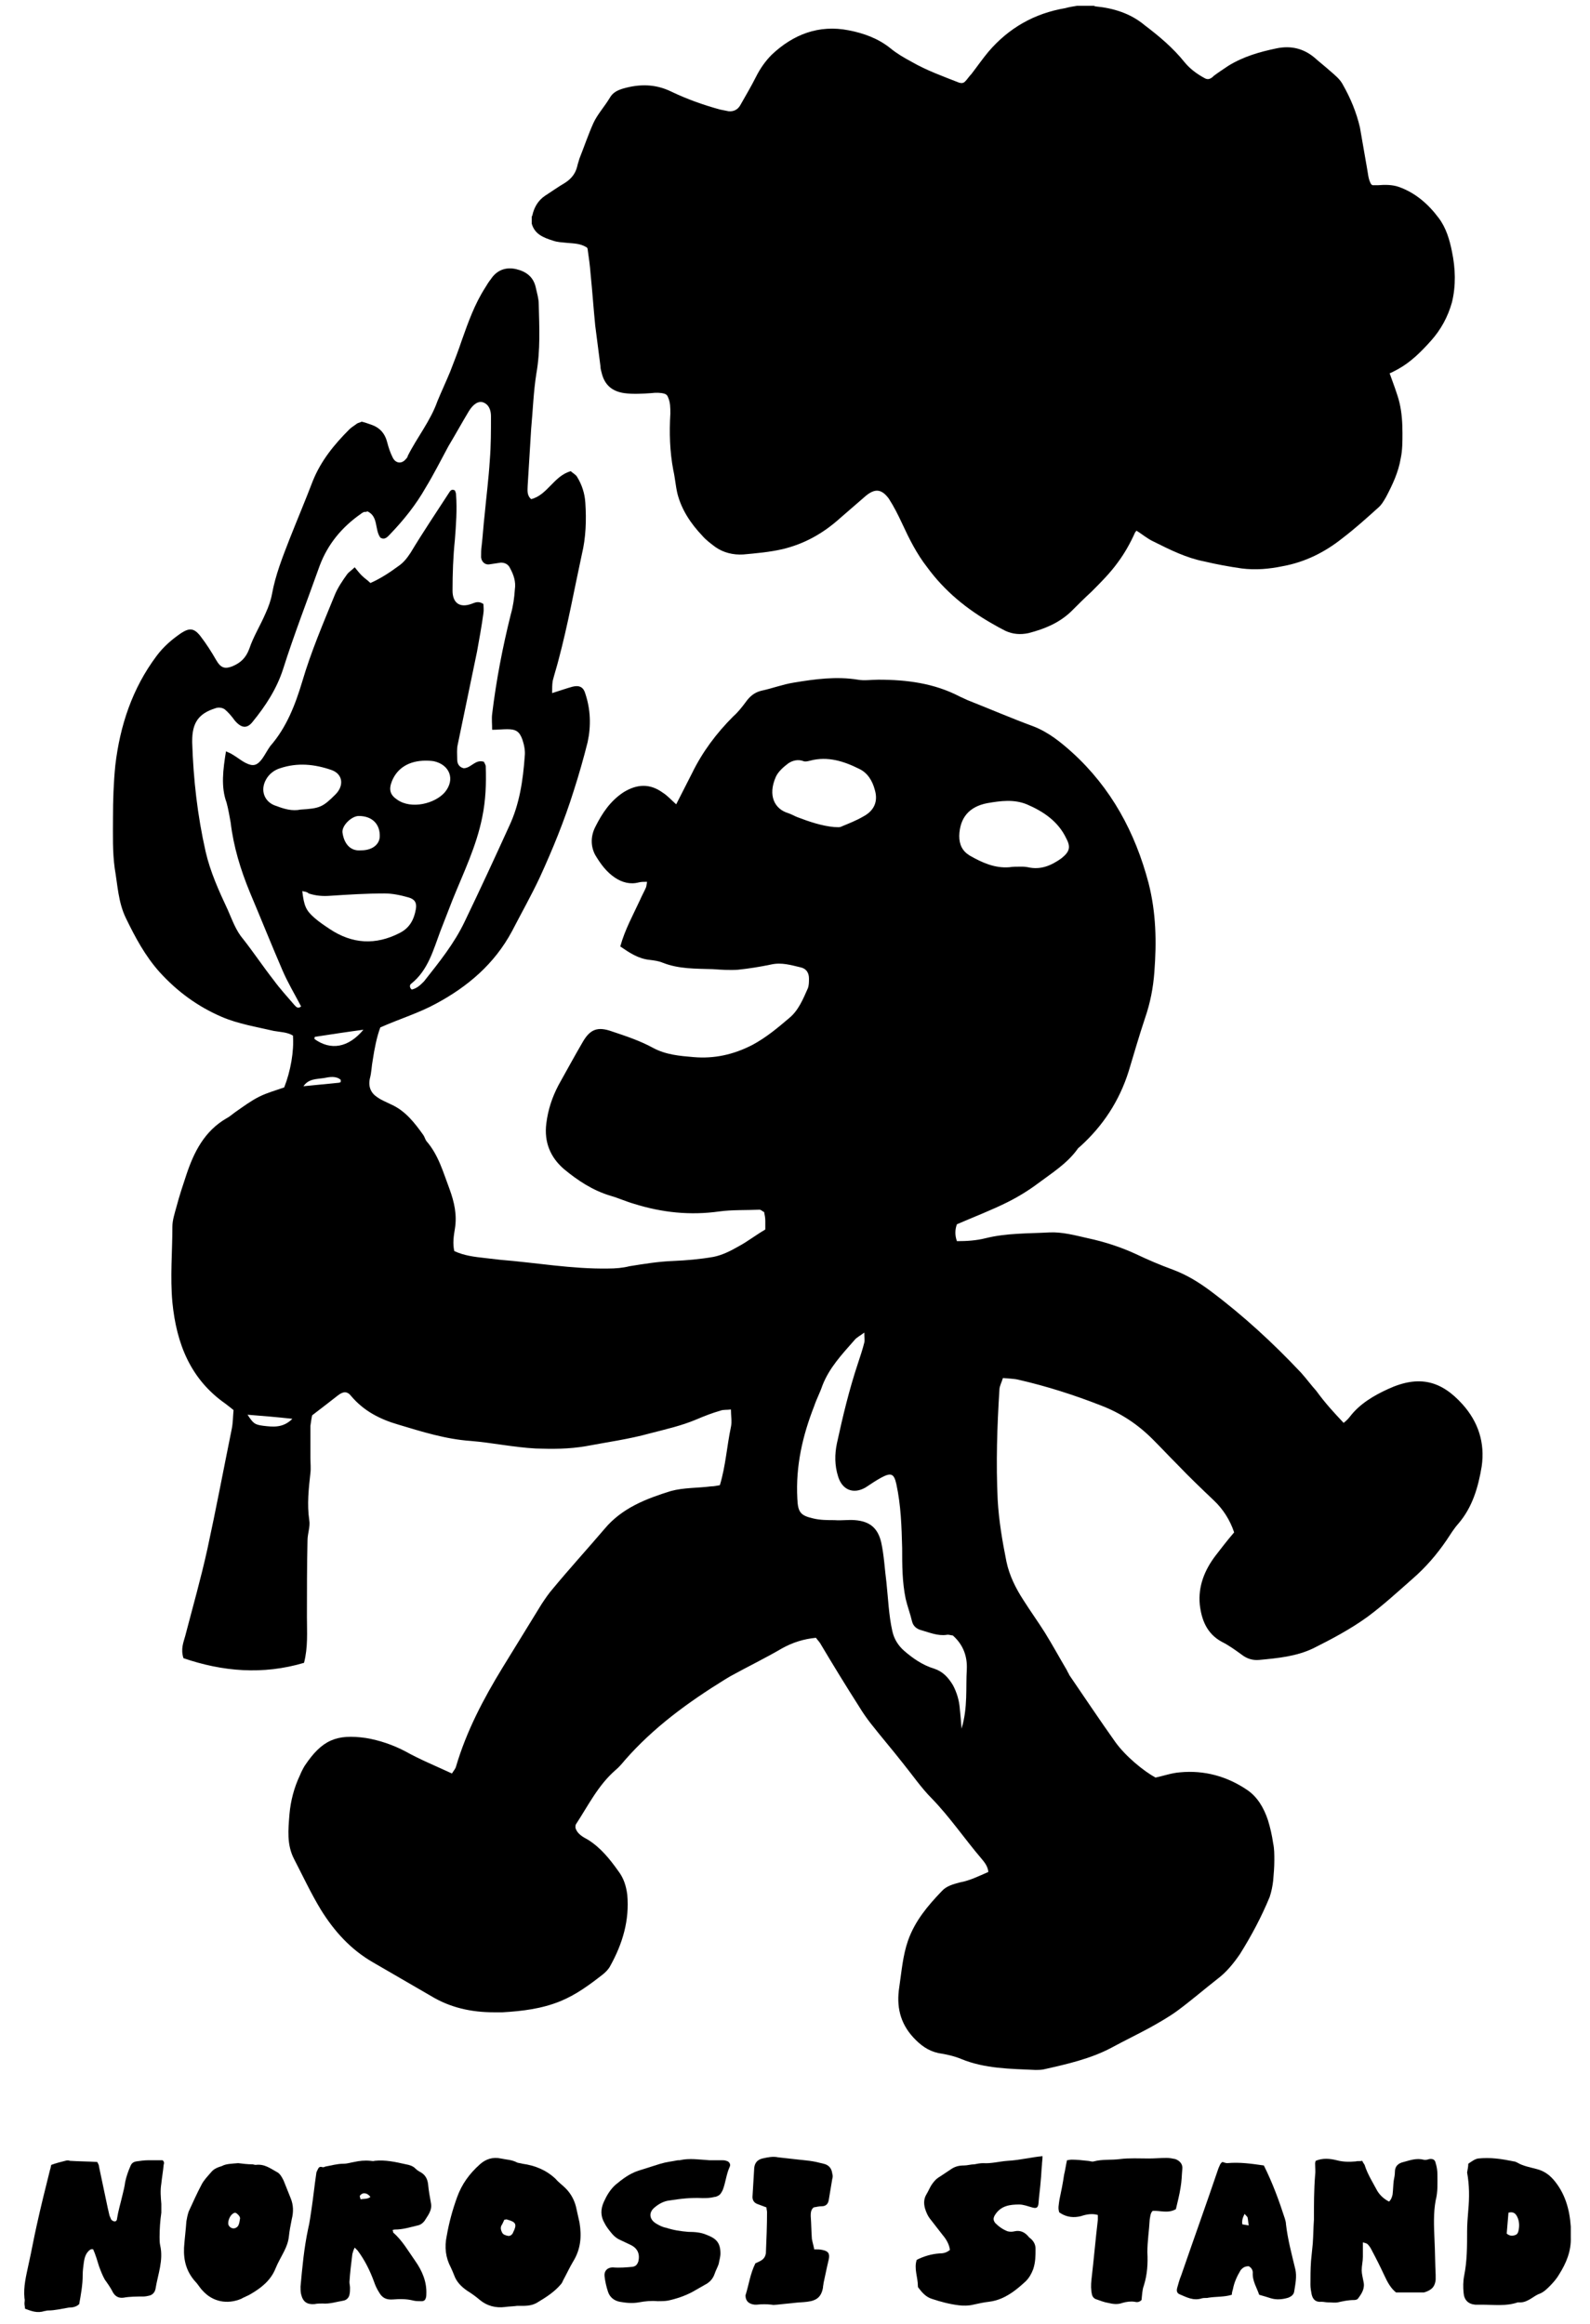
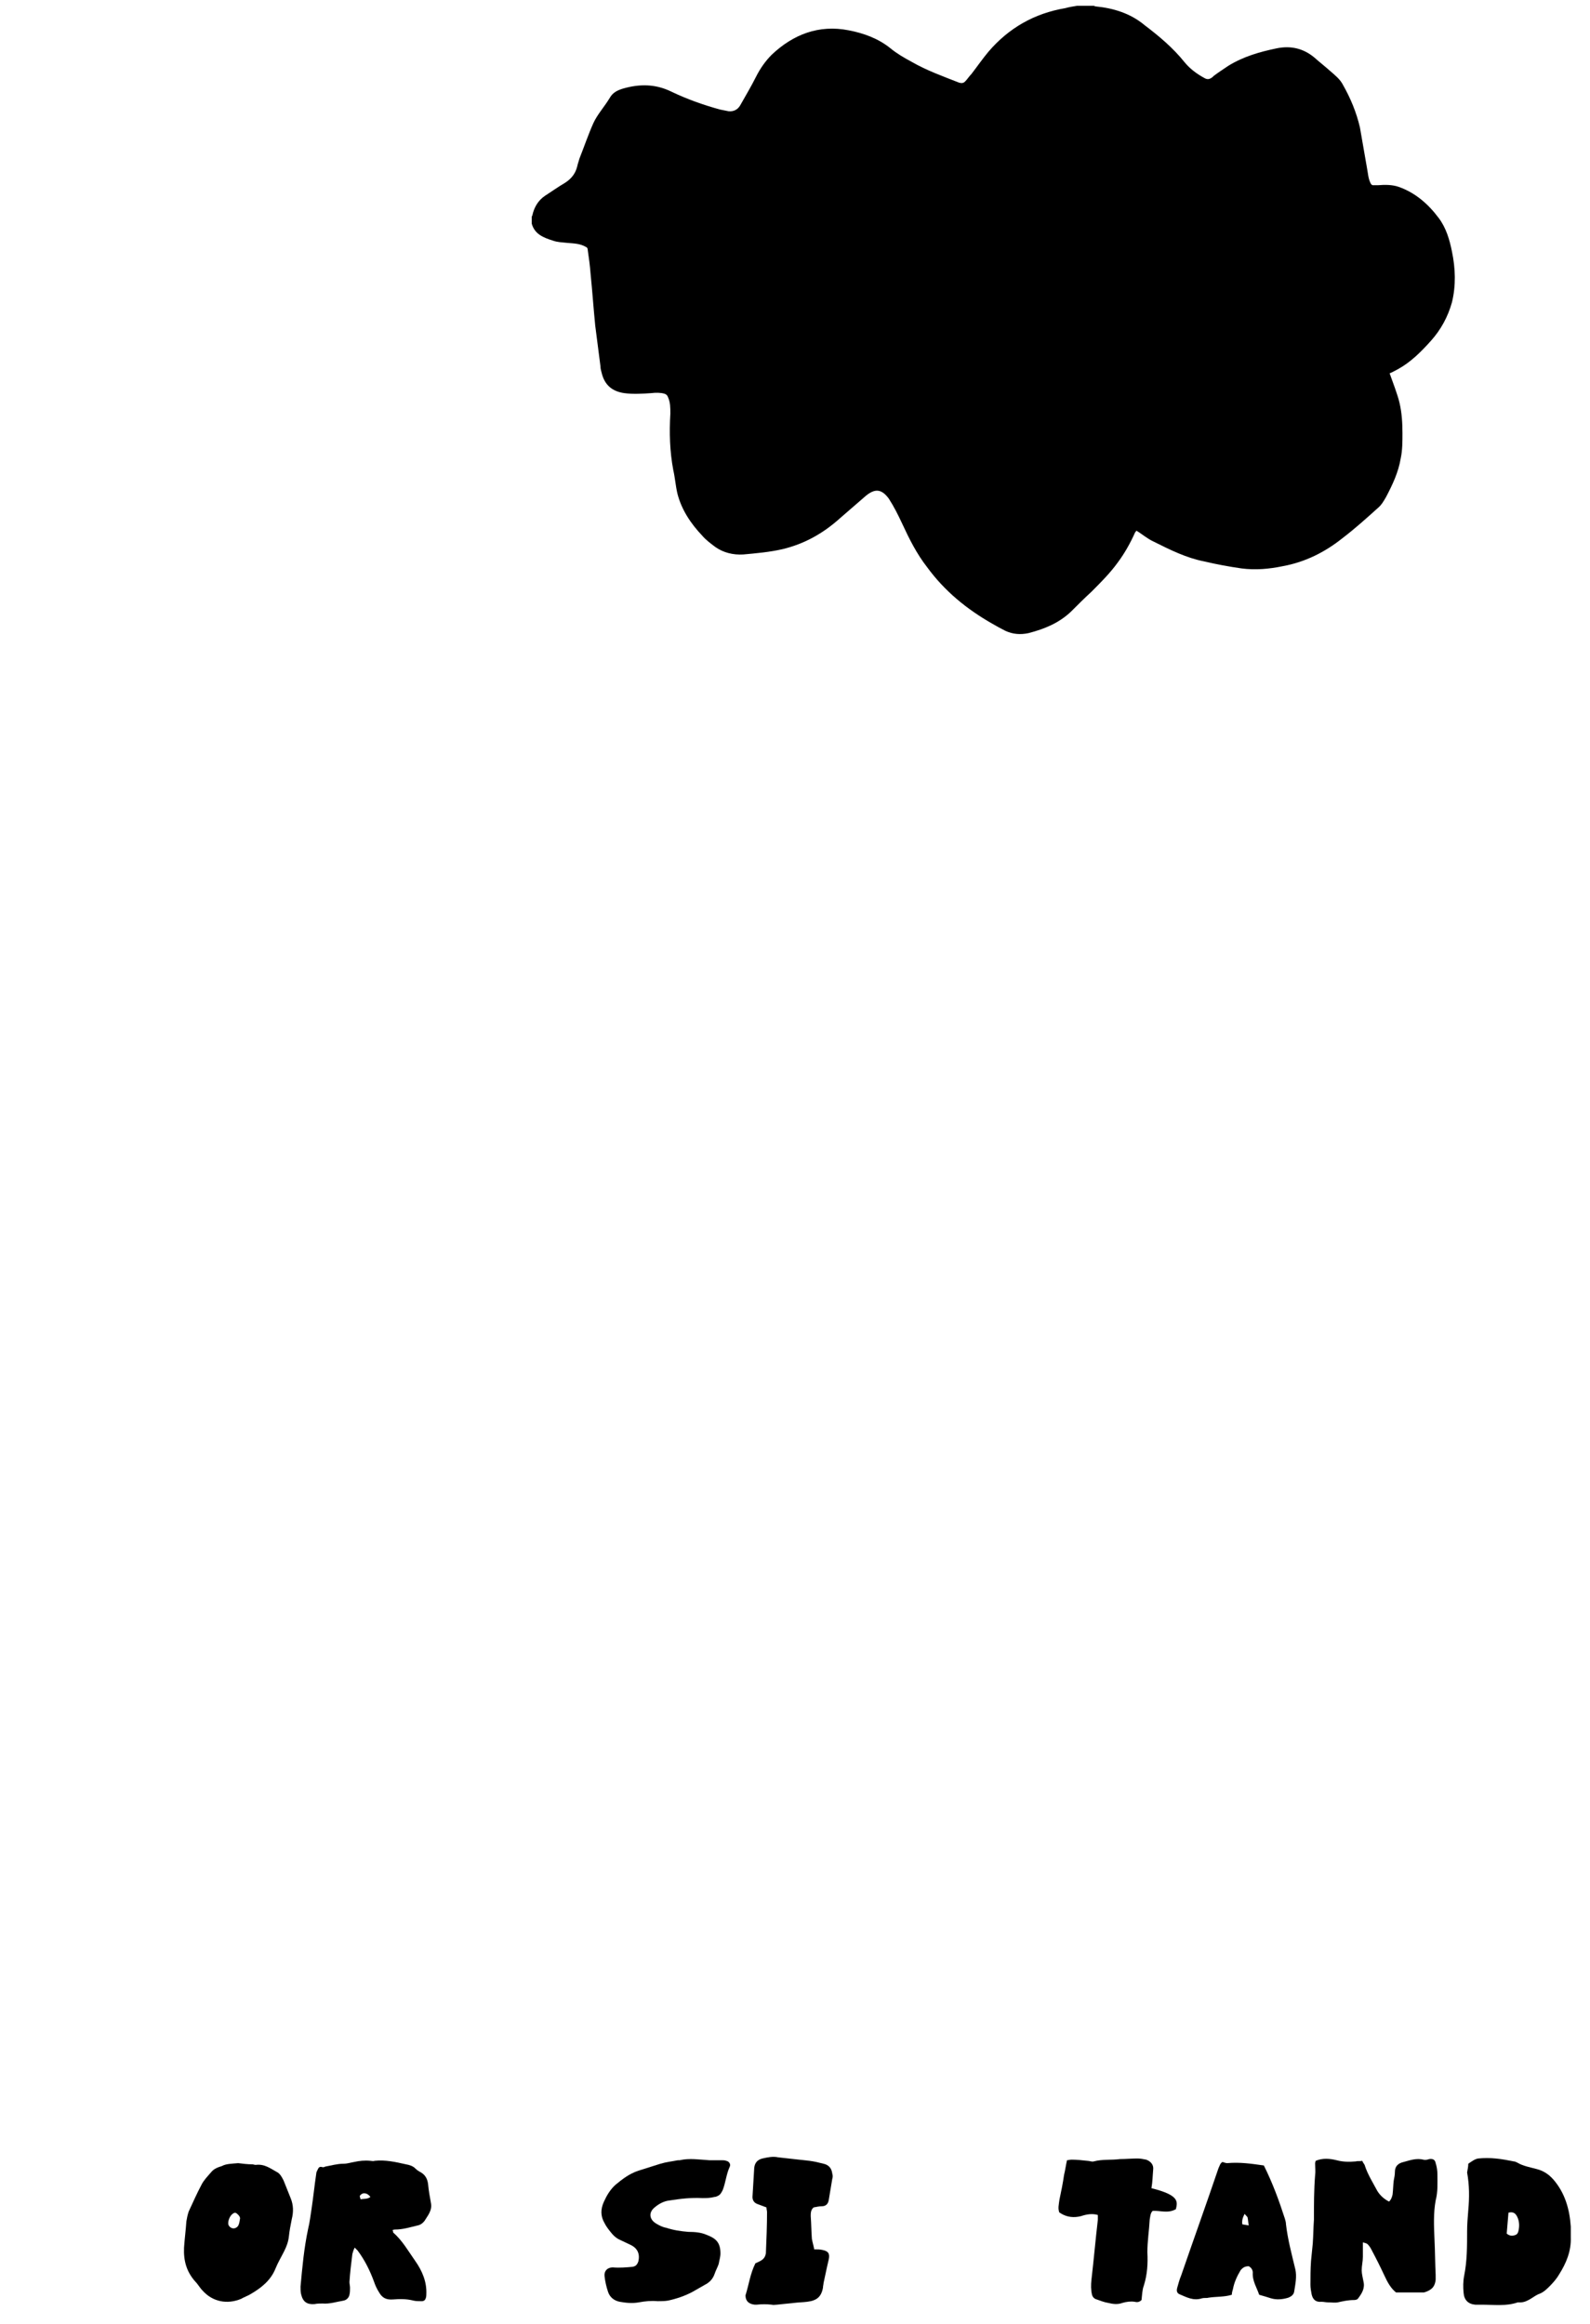
<svg xmlns="http://www.w3.org/2000/svg" version="1.1" id="レイヤー_1" x="0px" y="0px" viewBox="0 0 273 399" style="enable-background:new 0 0 273 399;" xml:space="preserve">
  <style type="text/css">
	.st0{fill-rule:evenodd;clip-rule:evenodd;}
</style>
  <g>
    <g>
-       <path class="st0" d="M8.8,371.7c0.8-0.3,1.6-0.5,2.4-0.7c0.3-0.1,0.6-0.1,0.8,0c1.5,0.1,3.1,0.1,4.7,0.2c0.1,0.2,0.3,0.5,0.3,0.8    c0.5,2.4,1,4.7,1.5,7.1c0.1,0.4,0.2,0.9,0.3,1.3c0.1,0.2,0.2,0.5,0.3,0.7c0.2,0.2,0.4,0.3,0.6,0.3c0.3,0,0.4-0.3,0.4-0.5    c0.2-1.3,0.6-2.6,0.9-3.9c0.2-0.8,0.4-1.6,0.5-2.4c0.2-0.9,0.5-1.8,0.9-2.7c0.2-0.5,0.5-0.7,1-0.8c0.7-0.1,1.4-0.2,2.1-0.2    c0.8,0,1.6,0,2.4,0c0.3,0.2,0.3,0.5,0.2,0.8c-0.1,1.1-0.3,2.2-0.4,3.2c-0.2,1.2-0.1,2.3,0,3.5c0,0.5,0,1,0,1.5    c-0.2,1.4-0.3,2.8-0.3,4.2c0,0.5,0,0.9,0.1,1.4c0.6,2.6-0.4,5-0.8,7.5c-0.1,0.5-0.4,0.9-0.9,1.1c-0.4,0.1-0.8,0.2-1.2,0.2    c-1.1,0-2.3,0-3.4,0.2c-0.8,0.1-1.4-0.2-1.8-0.9c-0.4-0.8-0.9-1.5-1.4-2.2c-0.4-0.7-0.7-1.5-1-2.3c-0.3-1-0.6-2-1-2.9    c-0.4-0.1-0.6,0.1-0.8,0.3c-0.5,0.5-0.7,1.2-0.8,1.9c-0.1,0.7-0.2,1.5-0.2,2.2c0,1.7-0.3,3.3-0.6,5c-0.5,0.5-1.2,0.6-1.8,0.6    c-1.2,0.2-2.4,0.5-3.6,0.5c-0.2,0-0.4,0.1-0.6,0.1c-1.2,0.4-2.2,0-3.3-0.4c0-0.3-0.1-0.6-0.1-0.9c0-0.3,0.1-0.6,0-0.9    c-0.2-2,0.3-3.9,0.7-5.8c0.5-2.2,0.9-4.5,1.4-6.7c0.7-3.2,1.5-6.4,2.3-9.6C8.7,372.3,8.7,372,8.8,371.7z" />
      <path class="st0" d="M67.4,382.9c0.1,0.2,0.1,0.3,0.1,0.4c1.6,1.4,2.6,3.2,3.8,4.9c1.2,1.7,2,3.6,1.9,5.7c0,0.2,0,0.4-0.1,0.7    c-0.1,0.3-0.3,0.5-0.7,0.5c-0.5,0-1,0-1.4-0.1c-1.2-0.3-2.3-0.3-3.5-0.2c-1.2,0.1-1.9-0.3-2.4-1.2c-0.4-0.6-0.7-1.3-0.9-1.9    c-0.7-1.9-1.6-3.7-2.8-5.3c-0.1-0.1-0.2-0.2-0.5-0.5c-0.2,0.4-0.3,0.7-0.4,1.1c-0.2,1.6-0.4,3.2-0.5,4.8c0,0.3,0.1,0.7,0.1,1    c0,0.4,0,0.8-0.1,1.2c-0.1,0.5-0.5,0.9-1,1c-1.2,0.2-2.4,0.6-3.6,0.5c-0.5,0-0.9,0-1.4,0.1c-1.3,0.1-2-0.4-2.3-1.7    c-0.1-0.4-0.1-0.9-0.1-1.3c0.3-3.3,0.6-6.6,1.3-9.9c0.3-1.2,0.4-2.3,0.6-3.5c0.3-2,0.5-4,0.8-6c0-0.2,0.1-0.4,0.2-0.6    c0.2-0.4,0.3-0.7,0.9-0.5c0.1,0,0.3,0,0.4-0.1c1.1-0.2,2.1-0.5,3.2-0.5c0.6,0,1.2-0.2,1.8-0.3c0.9-0.2,1.8-0.3,2.8-0.2    c0.2,0,0.5,0.1,0.7,0c1.9-0.2,3.6,0.2,5.4,0.6c0.6,0.1,1.2,0.3,1.6,0.7c0.3,0.3,0.6,0.5,1,0.7c0.8,0.5,1.1,1.2,1.2,2    c0.1,1.1,0.3,2.2,0.5,3.3c0.1,0.6,0,1.1-0.3,1.7c-0.2,0.4-0.5,0.8-0.8,1.3c-0.3,0.4-0.7,0.7-1.2,0.8c-1.3,0.3-2.5,0.7-3.9,0.7    C67.8,382.8,67.6,382.8,67.4,382.9z M63.6,377.2c-0.4-0.5-0.8-0.7-1.3-0.6c-0.2,0.1-0.4,0.2-0.5,0.4c-0.1,0.1,0.1,0.4,0.1,0.6    C62.5,377.5,63.1,377.6,63.6,377.2z" />
      <path class="st0" d="M120.6,377.4c-1.9-0.1-3.7,0.1-5.6,0.4c-1,0.1-1.9,0.6-2.6,1.2c-1.1,0.9-0.9,2.1,0.3,2.8    c0.5,0.3,1.1,0.6,1.7,0.7c1.2,0.4,2.5,0.6,3.8,0.7c1.1,0,2.2,0.1,3.1,0.5c1.6,0.6,2.4,1.3,2.4,3.2c0,0.6-0.2,1.2-0.3,1.8    c-0.2,0.6-0.5,1.1-0.7,1.7c-0.3,0.9-0.9,1.5-1.7,1.9c-0.7,0.4-1.4,0.8-2.1,1.2c-1.3,0.7-2.8,1.2-4.2,1.5c-0.6,0.1-1.2,0.1-1.8,0.1    c-1.1-0.1-2.1,0-3.2,0.2c-1.1,0.2-2.2,0.1-3.3-0.1c-1-0.2-1.7-0.8-2-1.7c-0.3-0.9-0.5-1.8-0.6-2.7c-0.1-0.9,0.5-1.5,1.4-1.5    c1.2,0.1,2.3,0,3.4-0.1c0.6-0.1,0.8-0.4,1-0.9c0.3-1.3-0.1-2.3-1.4-2.9c-0.6-0.3-1.3-0.6-1.9-0.9c-0.6-0.3-1-0.7-1.4-1.2    c-0.4-0.5-0.8-1-1.1-1.6c-0.7-1.2-0.7-2.4-0.1-3.7c0.5-1.1,1.1-2.1,2-2.9c1.2-1,2.4-1.9,3.9-2.4c1.3-0.4,2.5-0.8,3.8-1.2    c1-0.3,2-0.4,3-0.6c0.1,0,0.2,0,0.3,0c1.7-0.4,3.4-0.1,5.1,0c0.7,0,1.4,0,2.1,0c0.3,0,0.5,0,0.8,0.1c0.5,0.1,0.8,0.6,0.6,1    c-0.6,1.3-0.7,2.7-1.2,4c-0.2,0.4-0.4,0.8-0.8,1c-0.2,0.1-0.4,0.2-0.6,0.2C121.9,377.4,121.3,377.4,120.6,377.4z" />
      <path class="st0" d="M225.9,371c1.2-0.5,2.4-0.4,3.6-0.1c1.1,0.3,2.2,0.3,3.3,0.2c0.3-0.1,0.7,0,1.1-0.1c0.1,0.3,0.3,0.5,0.4,0.7    c0.5,1.6,1.4,3,2.2,4.5c0.5,0.8,1.2,1.4,2,1.8c0.4-0.4,0.5-0.8,0.6-1.2c0.1-0.8,0.1-1.6,0.2-2.4c0.1-0.5,0.2-1,0.2-1.5    c0-1,0.6-1.5,1.5-1.7c1.1-0.3,2.2-0.7,3.4-0.4c0.3,0.1,0.7,0,1-0.1c0.6-0.1,1,0.1,1.1,0.7c0.2,0.6,0.3,1.3,0.3,1.9    c0,1.5,0.1,3-0.3,4.5c-0.4,2.2-0.3,4.4-0.2,6.7c0.1,2,0.1,4,0.2,6.1c0,0.3,0,0.5,0,0.8c-0.1,1.1-0.6,1.8-2,2.2c-0.1,0-0.3,0-0.5,0    c-1.4,0-2.8,0-4.3,0c-0.9-0.7-1.5-1.8-2-2.9c-0.7-1.5-1.4-2.9-2.2-4.4c-0.2-0.4-0.4-0.7-0.7-1c-0.1-0.1-0.4-0.2-0.8-0.3    c0,0.9,0,1.7,0,2.5c0,0.8-0.2,1.5-0.2,2.3c0,0.6,0.2,1.3,0.3,1.9c0.3,1.2-0.3,2.1-0.9,2.9c-0.1,0.2-0.4,0.3-0.7,0.3    c-1,0-1.9,0.2-2.8,0.4c-0.5,0.1-1.1,0-1.7,0c-0.4,0-0.7-0.1-1.1-0.1c-1,0.1-1.5-0.4-1.7-1.3c-0.1-0.5-0.2-1.1-0.2-1.6    c0-1.4,0-2.7,0.1-4.1c0.1-1,0.2-2,0.3-3c0.1-1.4,0.1-2.7,0.2-4.1c0-2.5,0-5.1,0.2-7.6c0.1-0.7,0-1.4,0-2.1    C225.8,371.3,225.9,371.1,225.9,371z" />
      <path class="st0" d="M40.9,371.4c0.8,0.1,1.6,0.2,2.4,0.2c0.2,0,0.4,0.1,0.6,0.1c1.5-0.2,2.5,0.6,3.6,1.2c0.6,0.3,0.9,0.9,1.2,1.5    c0.4,1,0.8,2,1.2,3c0.5,1.2,0.5,2.4,0.2,3.6c-0.2,1-0.4,2-0.5,3c-0.1,0.9-0.4,1.7-0.8,2.5c-0.5,1-1.1,2-1.5,3    c-0.8,2-2.4,3.3-4.3,4.4c-0.5,0.3-1.1,0.5-1.6,0.8c-2.4,1-4.9,0.5-6.6-1.4c-0.5-0.5-0.8-1.1-1.3-1.6c-1.5-1.7-2-3.6-1.9-5.8    c0.1-1.5,0.3-3,0.4-4.5c0.1-0.6,0.2-1.1,0.4-1.7c0.7-1.5,1.4-3.1,2.2-4.6c0.4-0.8,1.1-1.5,1.7-2.2c0.4-0.5,1.1-0.8,1.8-1    C38.8,371.5,39.8,371.5,40.9,371.4z M41.2,381c0.1-0.3-0.2-0.7-0.6-1c-0.1-0.1-0.4-0.1-0.5,0c-0.6,0.3-1,1.3-0.9,1.9    c0.1,0.4,0.5,0.7,0.9,0.7c0.4,0,0.8-0.3,0.9-0.7C41.1,381.7,41.1,381.5,41.2,381z" />
-       <path class="st0" d="M88.8,395.9c-0.7,0.1-1.4,0.1-2.1,0.2c-1.6,0.2-3.1-0.2-4.3-1.2c-0.7-0.6-1.4-1.1-2.2-1.6    c-1-0.7-1.8-1.5-2.2-2.6c-0.2-0.5-0.4-1-0.6-1.4c-0.9-1.7-1.1-3.5-0.7-5.4c0.4-2.3,1-4.5,1.8-6.7c0.8-2.2,2.1-4,3.9-5.6    c1-0.9,2.2-1.3,3.6-1c0.9,0.2,1.9,0.2,2.8,0.7c0.3,0.1,0.6,0.1,0.9,0.2c2.2,0.3,4.1,1.1,5.7,2.6c0.5,0.6,1.2,1.1,1.7,1.6    c0.9,0.9,1.5,2,1.8,3.2c0.2,0.9,0.4,1.8,0.6,2.7c0.4,2.4,0.2,4.6-1.1,6.7c-0.6,1-1.1,2.1-1.7,3.2c-0.1,0.2-0.2,0.5-0.4,0.7    c-1.1,1.3-2.5,2.2-4,3.1C91.2,396,90,395.9,88.8,395.9z M86.6,381.1c-0.2,0.4-0.3,0.7-0.5,1c-0.2,0.4-0.1,0.8,0.1,1.2    c0.2,0.4,0.6,0.5,1.1,0.6c0.4,0,0.7-0.3,0.8-0.6c0.7-1.4,0.5-1.8-1-2.2C87,381,86.9,381.1,86.6,381.1z" />
-       <path class="st0" d="M179,370.2c0,0.6-0.1,1.1-0.1,1.5c-0.1,0.9-0.1,1.7-0.2,2.6c-0.1,1.4-0.3,2.7-0.4,4.1    c-0.1,0.7-0.4,0.8-1.1,0.6c-0.7-0.2-1.5-0.5-2.2-0.5c-1.6,0-3.1,0.2-4.1,1.7c-0.4,0.6-0.4,1,0,1.5c0.6,0.6,1.3,1.1,2.1,1.4    c0.4,0.1,0.8,0.1,1.2,0c0.9-0.2,1.6,0.1,2.2,0.7c0.2,0.2,0.3,0.4,0.5,0.5c0.6,0.5,0.9,1.1,0.9,1.8c0,1.2,0,2.3-0.4,3.5    c-0.3,0.8-0.7,1.5-1.3,2.1c-1.2,1.1-2.5,2.2-4.1,2.9c-0.7,0.3-1.4,0.5-2.2,0.6c-0.9,0.1-1.8,0.3-2.7,0.5c-0.8,0.2-1.7,0.2-2.5,0.1    c-1.6-0.2-3.1-0.6-4.6-1.1c-1-0.3-1.7-1.1-2.3-1.9c-0.1-0.1-0.1-0.2-0.1-0.3c0-1.5-0.7-3-0.2-4.5c1.2-0.6,2.5-1,3.9-1.1    c0.6,0,1.2-0.1,1.8-0.6c-0.1-0.9-0.6-1.8-1.2-2.5c-0.7-0.9-1.4-1.8-2.1-2.7c-0.5-0.6-0.8-1.3-1-2c-0.2-0.8-0.2-1.6,0.3-2.4    c0.3-0.5,0.5-1,0.8-1.5c0.4-0.6,0.8-1.1,1.5-1.5c0.6-0.4,1.2-0.8,1.8-1.2c0.7-0.5,1.4-0.7,2.3-0.7c0.6,0,1.2-0.2,1.8-0.2    c0.5-0.1,1-0.2,1.5-0.2c1.4,0.1,2.8-0.3,4.2-0.4C175,370.9,176.9,370.4,179,370.2z" />
      <path class="st0" d="M252.1,371.5c0.6-0.4,1.1-0.8,1.7-0.9c1-0.1,2-0.1,3,0c1.1,0.1,2.1,0.3,3.1,0.5c0.2,0,0.4,0.1,0.6,0.2    c1,0.6,2.2,0.8,3.3,1.1c1.2,0.3,2.1,0.9,2.9,1.8c2,2.3,2.8,5.1,3,8.1c0,0.6,0,1.2,0,1.8c0.1,2.4-0.8,4.5-2,6.4    c-0.4,0.7-1,1.4-1.6,2c-0.5,0.5-1,1-1.7,1.3c-0.6,0.2-1.1,0.6-1.6,0.9c-0.5,0.3-1.1,0.6-1.7,0.6c-0.2,0-0.3,0-0.5,0    c-2,0.7-4.1,0.4-6.2,0.4c-0.4,0-0.7,0-1.1,0c-1.2-0.1-1.9-0.8-2-2c-0.1-1-0.1-2,0.1-3c0.5-2.5,0.5-5,0.5-7.6    c0-1.2,0.1-2.4,0.2-3.6c0.2-2.2,0.2-4.3-0.2-6.5C252,372.4,252.1,372,252.1,371.5z M258.7,383.5c0.5,0.4,0.9,0.4,1.3,0.3    c0.4-0.1,0.6-0.3,0.7-0.7c0.2-0.8,0.2-1.7-0.2-2.5c-0.3-0.6-0.7-0.9-1.5-0.7C258.9,381.1,258.8,382.3,258.7,383.5z" />
-       <path class="st0" d="M201.9,379.3c-1.4,0.8-2.7,0.2-4,0.3c-0.4,0.4-0.4,1-0.5,1.5c-0.1,1.9-0.4,3.7-0.4,5.6c0.1,1.9,0,3.8-0.6,5.7    c-0.3,0.8-0.3,1.7-0.4,2.5c-0.4,0.4-0.8,0.4-1.2,0.3c-0.7-0.1-1.4,0-2.1,0.2c-0.8,0.3-1.6,0.2-2.4,0c-0.7-0.1-1.4-0.4-2-0.6    c-0.4-0.1-0.7-0.4-0.8-0.8c-0.2-0.8-0.2-1.7-0.1-2.6c0.4-3.4,0.7-6.9,1.1-10.3c0-0.2,0-0.5,0-0.8c-1-0.3-2-0.1-2.9,0.2    c-1.2,0.3-2.4,0.2-3.5-0.5c0,0-0.1-0.1-0.2-0.1c-0.3-0.7-0.1-1.4,0-2.2c0.3-1.4,0.6-2.9,0.8-4.3c0.2-0.8,0.3-1.6,0.5-2.5    c0.2,0,0.5-0.1,0.8-0.1c0.9,0,1.8,0.1,2.7,0.2c0.4,0,0.7,0.2,1.1,0.1c1.5-0.4,3-0.2,4.5-0.4c1.6-0.2,3.3-0.1,5-0.1    c1,0,2-0.1,3-0.1c0.5,0,1,0.1,1.5,0.2c0.8,0.3,1.3,0.9,1.2,1.7c-0.1,1.1-0.1,2.1-0.3,3.2C202.5,376.9,202.2,378,201.9,379.3z" />
+       <path class="st0" d="M201.9,379.3c-1.4,0.8-2.7,0.2-4,0.3c-0.4,0.4-0.4,1-0.5,1.5c-0.1,1.9-0.4,3.7-0.4,5.6c0.1,1.9,0,3.8-0.6,5.7    c-0.3,0.8-0.3,1.7-0.4,2.5c-0.4,0.4-0.8,0.4-1.2,0.3c-0.7-0.1-1.4,0-2.1,0.2c-0.8,0.3-1.6,0.2-2.4,0c-0.7-0.1-1.4-0.4-2-0.6    c-0.4-0.1-0.7-0.4-0.8-0.8c-0.2-0.8-0.2-1.7-0.1-2.6c0.4-3.4,0.7-6.9,1.1-10.3c0-0.2,0-0.5,0-0.8c-1-0.3-2-0.1-2.9,0.2    c-1.2,0.3-2.4,0.2-3.5-0.5c0,0-0.1-0.1-0.2-0.1c-0.3-0.7-0.1-1.4,0-2.2c0.3-1.4,0.6-2.9,0.8-4.3c0.2-0.8,0.3-1.6,0.5-2.5    c0.2,0,0.5-0.1,0.8-0.1c0.9,0,1.8,0.1,2.7,0.2c0.4,0,0.7,0.2,1.1,0.1c1.5-0.4,3-0.2,4.5-0.4c1,0,2-0.1,3-0.1c0.5,0,1,0.1,1.5,0.2c0.8,0.3,1.3,0.9,1.2,1.7c-0.1,1.1-0.1,2.1-0.3,3.2C202.5,376.9,202.2,378,201.9,379.3z" />
      <path class="st0" d="M217,371.8c1.5,3,2.6,6,3.6,9.1c0.1,0.3,0.2,0.7,0.2,1c0.3,2.6,1,5.2,1.6,7.7c0.3,1.3,0,2.6-0.2,3.9    c-0.1,0.5-0.5,0.8-1,1c-1,0.3-2,0.4-3,0.1c-0.6-0.2-1.3-0.4-2-0.6c-0.4-1.2-1.2-2.4-1.1-3.8c0-0.5-0.3-0.9-0.7-1.1    c-0.6,0-1,0.2-1.4,0.7c-0.6,1-1.1,2.1-1.3,3.2c-0.1,0.3-0.2,0.7-0.2,1c-1.3,0.4-2.7,0.3-4,0.5c-0.3,0.1-0.7,0-1.1,0.1    c-1.5,0.5-2.7-0.2-3.9-0.7c-0.4-0.2-0.5-0.5-0.4-1c0.2-0.7,0.4-1.5,0.7-2.2c2.1-6.1,4.3-12.2,6.4-18.4c0.2-0.4,0.3-0.9,0.7-1.1    c0.3,0.1,0.6,0.2,0.8,0.2C212.9,371.2,214.9,371.5,217,371.8z M214.4,382.1c-0.1-0.6-0.1-1-0.2-1.4c-0.1-0.2-0.3-0.3-0.5-0.6    c-0.3,0.6-0.5,1.1-0.4,1.8C213.7,382,214,382,214.4,382.1z" />
      <path class="st0" d="M129.7,388.6c0.4-0.2,0.7-0.3,1-0.5c0.5-0.3,0.7-0.7,0.8-1.2c0.1-2.4,0.2-4.8,0.2-7.1c0-0.2-0.1-0.5-0.1-0.8    c-0.5-0.2-1.1-0.4-1.6-0.6c-0.5-0.2-0.8-0.6-0.8-1.2c0.1-1.7,0.2-3.3,0.3-5c0.1-0.9,0.6-1.4,1.4-1.6c0.9-0.2,1.8-0.4,2.7-0.2    c1.8,0.2,3.6,0.4,5.4,0.6c0.8,0.1,1.6,0.3,2.4,0.5c0.9,0.2,1.4,0.8,1.5,1.7c0.1,0.3,0.1,0.6,0,0.9c-0.2,1.2-0.4,2.4-0.6,3.6    c-0.1,0.7-0.5,1.1-1.2,1.1c-0.4,0-0.9,0.1-1.4,0.2c-0.5,0.4-0.5,1-0.5,1.5c0.1,1.3,0.1,2.6,0.2,3.9c0.1,0.6,0.3,1.2,0.4,1.8    c0.5,0,1,0,1.4,0.1c1,0.2,1.3,0.6,1.1,1.6c-0.1,0.4-0.2,0.9-0.3,1.3c-0.2,0.9-0.4,1.9-0.6,2.8c0,0.2-0.1,0.5-0.1,0.8    c-0.3,1.6-1.1,2.2-2.7,2.4c-0.8,0.1-1.5,0.1-2.3,0.2c-1,0.1-1.9,0.2-2.9,0.3c-0.3,0-0.6,0.1-0.9,0c-0.9-0.1-1.7-0.1-2.6,0    c-0.1,0-0.2,0-0.3,0c-1-0.1-1.6-0.6-1.6-1.6C128.6,392.2,128.8,390.4,129.7,388.6z" />
    </g>
    <g>
-       <path class="st0" d="M230.7,244.3c0.5-0.4,0.8-0.7,1.1-1.1c1.7-2.2,4.1-3.6,6.5-4.7c5.4-2.5,9.2-1.4,12.8,2.6    c2.7,3,3.9,6.6,3.3,10.7c-0.6,3.6-1.6,7-4,9.8c-0.8,0.9-1.4,1.9-2,2.8c-1.7,2.5-3.6,4.7-5.9,6.7c-2.5,2.2-5,4.5-7.7,6.5    c-2.9,2.1-6.1,3.8-9.3,5.4c-2.9,1.4-6.1,1.7-9.3,2c-1.1,0.1-2.1-0.2-3-0.9c-1.1-0.8-2.2-1.6-3.4-2.2c-2.6-1.4-3.5-3.8-3.8-6.4    c-0.3-3.1,0.8-5.9,2.7-8.4c1-1.3,2-2.6,3.2-4c-0.7-2.1-1.9-4-3.5-5.5c-2.1-2-4.2-4-6.2-6.1c-1.4-1.4-2.8-2.9-4.3-4.4    c-2.6-2.6-5.5-4.5-8.9-5.8c-4.6-1.8-9.3-3.3-14.1-4.4c-0.8-0.2-1.7-0.2-2.7-0.3c-0.2,0.7-0.6,1.4-0.6,2    c-0.4,6.3-0.6,12.6-0.3,18.9c0.2,3.6,0.8,7.1,1.5,10.6c0.5,2.4,1.6,4.6,2.9,6.6c1.2,1.9,2.5,3.7,3.7,5.6c1.3,2.1,2.5,4.3,3.8,6.5    c0.1,0.3,0.3,0.5,0.4,0.8c2.6,3.8,5.2,7.7,7.9,11.5c1.8,2.5,4.9,5,6.9,6.1c1.4-0.3,2.8-0.8,4.2-0.9c4.2-0.4,8.1,0.7,11.5,3    c1.8,1.2,2.9,3.1,3.6,5.2c0.4,1.3,0.7,2.6,0.9,4c0.2,0.9,0.2,1.9,0.2,2.9c0,1.2-0.1,2.3-0.2,3.5c-0.1,0.9-0.3,1.9-0.6,2.8    c-1.4,3.4-3.1,6.6-5.1,9.8c-1.1,1.6-2.3,3.1-3.9,4.3c-2.3,1.8-4.5,3.7-6.8,5.4c-1.5,1.1-3.1,2-4.7,2.9c-2.2,1.2-4.5,2.3-6.7,3.5    c-3.6,1.9-7.6,2.8-11.6,3.7c-0.5,0.1-1,0.1-1.4,0.1c-4.3-0.2-8.7-0.2-12.8-1.9c-1.2-0.5-2.6-0.8-3.9-1c-1.8-0.4-3.1-1.4-4.3-2.7    c-2.3-2.5-2.9-5.4-2.4-8.6c0.4-2.7,0.6-5.4,1.5-8c1.2-3.4,3.4-6,5.8-8.5c0.8-0.9,2-1.2,3.1-1.5c1.7-0.3,3.3-1.1,4.9-1.8    c-0.1-1-0.7-1.7-1.2-2.3c-2.9-3.4-5.4-7.1-8.5-10.3c-1.8-1.8-3.3-4-5-6.1c-1.8-2.3-3.7-4.5-5.5-6.8c-0.7-0.9-1.4-1.9-2-2.9    c-2.3-3.6-4.5-7.2-6.7-10.9c-0.2-0.3-0.5-0.6-0.7-0.9c-2.1,0.2-4,0.8-5.8,1.8c-2.9,1.7-6,3.2-8.9,4.8c-0.3,0.2-0.7,0.4-1,0.6    c-6.3,3.9-12.2,8.2-17.1,13.8c-0.5,0.6-1,1.2-1.6,1.7c-3,2.6-4.7,6.1-6.8,9.3c-0.1,0.1-0.1,0.4-0.1,0.6c0.3,1.1,1.3,1.6,2.2,2.1    c2.2,1.4,3.7,3.3,5.2,5.4c0.9,1.2,1.3,2.5,1.5,4c0.4,4.4-0.8,8.4-2.9,12.2c-0.3,0.6-0.8,1.1-1.3,1.5c-2.3,1.8-4.6,3.5-7.3,4.6    c-3.2,1.3-6.5,1.7-9.9,1.9c-0.5,0-1,0-1.5,0c-3.9,0-7.5-0.8-10.8-2.8c-3.3-1.9-6.7-3.9-10-5.8c-3.8-2.2-6.6-5.3-8.9-9    c-1.7-2.8-3.1-5.8-4.6-8.7c-1.3-2.5-1-5.1-0.8-7.7c0.2-2.3,0.8-4.6,1.8-6.7c0.2-0.5,0.5-1.1,0.8-1.6c3-4.5,5.5-5.5,10.5-4.8    c2.4,0.4,4.7,1.2,6.8,2.3c2.5,1.4,5.2,2.5,8,3.8c0.3-0.5,0.6-0.8,0.7-1.2c1.8-6.1,4.7-11.6,8-17c2.2-3.6,4.5-7.3,6.7-10.9    c0.6-0.9,1.2-1.8,1.9-2.6c2.9-3.5,6-6.9,8.9-10.3c3-3.6,7.2-5.2,11.4-6.5c2.2-0.6,4.6-0.5,6.9-0.8c0.5,0,0.9-0.1,1.5-0.2    c1-3.3,1.2-6.7,1.9-10c0.2-0.9,0-1.9,0-3c-0.7,0.1-1.3,0-1.8,0.2c-1.4,0.4-2.7,0.9-4.1,1.5c-2.6,1.1-5.3,1.7-8,2.4    c-3.6,1-7.3,1.5-11,2.2c-2.9,0.5-5.7,0.5-8.6,0.4c-3.8-0.2-7.5-1-11.2-1.3c-4.3-0.3-8.4-1.6-12.4-2.8c-3.1-0.9-5.9-2.3-8.1-4.9    c-0.7-0.9-1.4-0.8-2.3-0.1c-1.4,1.1-2.7,2.1-4.4,3.4c-0.1,0.4-0.2,1.1-0.3,1.8c0,1.8,0,3.7,0,5.5c0,0.9,0.1,1.8,0,2.6    c-0.3,2.7-0.6,5.4-0.2,8.1c0.2,1.1-0.3,2.3-0.3,3.5c-0.1,4.3-0.1,8.7-0.1,13.1c0,2.6,0.2,5.2-0.5,7.9c-7.1,2.1-14,1.5-20.7-0.8    c-0.5-1.6,0-2.7,0.3-3.8c1.3-5,2.7-9.9,3.8-14.9c1.5-6.9,2.8-13.8,4.2-20.7c0.2-1,0.2-2.1,0.3-3.2c-0.5-0.4-1-0.8-1.4-1.1    c-6-4.2-8.4-10.3-9.1-17.4c-0.4-4.4,0-8.7,0-13c0-1.1,0.4-2.3,0.7-3.4c0.5-1.9,1.1-3.7,1.7-5.5c1.3-3.9,3.1-7.5,6.9-9.7    c0.6-0.3,1.1-0.8,1.7-1.2c1.3-0.9,2.5-1.8,3.9-2.5c1.4-0.7,2.9-1.1,4.3-1.6c1.1-2.8,1.7-6.2,1.5-8.9c-1-0.6-2.2-0.6-3.3-0.8    c-3-0.7-6.1-1.2-8.9-2.4c-4.2-1.8-7.7-4.4-10.7-7.7c-2.5-2.8-4.2-6-5.8-9.3c-1.3-2.7-1.4-5.6-1.9-8.5c-0.4-2.9-0.3-5.8-0.3-8.7    c0-3,0.1-6,0.4-9c0.8-6.8,2.9-13.2,7.1-18.8c1.2-1.6,2.6-2.8,4.2-3.9c1.4-0.9,2.2-0.9,3.3,0.5c1,1.3,1.9,2.7,2.7,4.1    c0.8,1.4,1.5,1.6,2.8,1.1c1.4-0.6,2.3-1.4,2.9-3c0.7-2.1,1.9-4,2.8-6.1c0.5-1.1,0.9-2.2,1.1-3.3c0.6-3.3,1.8-6.3,3-9.4    c1.3-3.3,2.7-6.6,4-10c1.4-3.5,3.7-6.3,6.3-8.9c0.3-0.3,0.8-0.6,1.2-0.9c0.2-0.2,0.5-0.2,0.9-0.4c0.5,0.1,1,0.3,1.6,0.5    c1.5,0.5,2.4,1.5,2.8,3.1c0.2,0.8,0.5,1.7,0.9,2.5c0.5,1.1,1.6,1.2,2.3,0.3c0.1-0.1,0.3-0.3,0.3-0.5c1.6-3.2,3.9-6,5.1-9.4    c0.7-1.7,1.5-3.4,2.2-5.1c0.7-1.8,1.4-3.6,2-5.4c1.1-3.1,2.2-6.2,4-9c0.3-0.5,0.6-1,1-1.5c1-1.5,2.5-2.1,4.3-1.7    c1.7,0.4,3,1.3,3.4,3.2c0.2,0.9,0.5,1.9,0.5,2.8c0.1,4,0.3,7.9-0.4,11.9c-0.5,3.1-0.6,6.3-0.9,9.5c-0.2,3.3-0.4,6.6-0.6,9.8    c0,0.7-0.2,1.6,0.6,2.3c2.8-0.7,3.9-4,6.8-4.8c0.3,0.3,0.9,0.6,1.1,1c0.8,1.3,1.3,2.8,1.4,4.4c0.2,3,0.1,6-0.6,8.9    c-1.3,6-2.4,12.1-4,18.1c-0.3,1.2-0.7,2.4-1,3.6c-0.1,0.6-0.1,1.3-0.1,2.1c1.3-0.4,2.4-0.8,3.5-1.1c1.2-0.3,1.9,0.1,2.2,1.2    c0.9,2.7,1,5.5,0.4,8.3c-0.7,2.8-1.5,5.6-2.4,8.4c-1.6,5.1-3.6,10-5.8,14.8c-1.5,3.2-3.2,6.2-4.8,9.3c-3,5.6-7.6,9.5-13,12.4    c-2.9,1.6-6.2,2.6-9.6,4.1c-0.6,1.6-1,3.6-1.3,5.6c-0.2,1-0.2,2.1-0.5,3.2c-0.3,1.4,0.2,2.5,1.3,3.2c0.7,0.5,1.5,0.8,2.3,1.2    c2.5,1.1,4.1,3.2,5.6,5.3c0.2,0.3,0.3,0.7,0.5,1c2.1,2.4,2.9,5.4,4,8.3c0.8,2.2,1.3,4.4,0.9,6.8c-0.2,1.2-0.4,2.5-0.1,3.8    c1.7,0.8,3.5,1,5.3,1.2c0.9,0.1,1.7,0.2,2.6,0.3c6.2,0.5,12.3,1.6,18.5,1.5c1.3,0,2.5-0.1,3.7-0.4c2.5-0.4,4.9-0.8,7.5-0.9    c2.3-0.1,4.6-0.3,6.9-0.7c1.5-0.3,2.9-1,4.3-1.8c1.5-0.8,2.9-1.9,4.6-2.9c0-0.4,0-0.9,0-1.5c0-0.5-0.1-1-0.2-1.5    c-0.3-0.1-0.5-0.4-0.8-0.4c-2.3,0.1-4.7,0-6.9,0.3c-5,0.7-9.8,0.2-14.6-1.3c-1.4-0.4-2.7-1-4.1-1.4c-3-0.9-5.6-2.6-8-4.6    c-2.3-2-3.4-4.6-3-7.8c0.3-2.4,1-4.5,2.1-6.6c1.4-2.5,2.7-4.9,4.1-7.3c1.3-2.3,2.6-2.8,5.1-1.9c2.4,0.8,4.8,1.6,7,2.8    c2.2,1.2,4.6,1.4,7,1.6c3.5,0.3,6.8-0.4,10.1-2.1c2.4-1.3,4.3-2.9,6.3-4.6c1.6-1.3,2.4-3.3,3.2-5.1c0.2-0.5,0.2-1.1,0.2-1.7    c0-1-0.5-1.7-1.4-1.9c-1.7-0.4-3.3-0.9-5.1-0.5c-1.9,0.4-3.8,0.7-5.7,0.9c-1.4,0.1-2.9,0-4.3-0.1c-2.9-0.1-5.8,0-8.6-1.1    c-0.7-0.3-1.5-0.4-2.3-0.5c-1.9-0.2-3.4-1.2-5-2.3c0.8-2.9,2.2-5.4,3.4-8c0.3-0.7,0.7-1.4,1-2.1c0.1-0.2,0.1-0.5,0.2-1    c-0.5,0-1,0-1.4,0.1c-1.5,0.4-2.9,0-4.1-0.8c-1.5-1-2.5-2.4-3.4-3.9c-0.8-1.5-0.8-3.2,0-4.8c1.2-2.4,2.6-4.5,4.9-6    c2.3-1.4,4.5-1.5,6.7,0.1c0.8,0.5,1.4,1.2,2.3,2c0.9-1.8,1.8-3.5,2.7-5.3c1.8-3.7,4.2-6.9,7.1-9.8c0.8-0.7,1.5-1.6,2.1-2.4    c0.7-1,1.5-1.7,2.7-2c1.9-0.4,3.7-1.1,5.6-1.4c3.6-0.6,7.3-1.1,11-0.5c1.1,0.2,2.3,0,3.5,0c4.9,0,9.6,0.6,14,2.9    c0.4,0.2,0.9,0.4,1.3,0.6c3.8,1.5,7.5,3.1,11.3,4.5c2.6,1,4.7,2.7,6.7,4.5c6.7,6.1,10.8,13.7,13.1,22.4c1.3,5.1,1.4,10.1,1,15.3    c-0.2,2.7-0.7,5.3-1.6,7.9c-1,3-1.9,6.1-2.8,9.1c-1.6,5.1-4.4,9.4-8.4,13c-0.1,0.1-0.3,0.2-0.4,0.4c-1.8,2.5-4.4,4.1-6.8,5.9    c-1.6,1.2-3.4,2.3-5.2,3.2c-2.8,1.4-5.7,2.5-8.7,3.8c-0.3,0.8-0.4,1.8,0,2.9c1.7,0,3.3-0.1,4.9-0.5c3.6-0.9,7.3-0.8,11-1    c2.2-0.1,4.4,0.5,6.6,1c2.8,0.6,5.6,1.5,8.2,2.7c2.1,1,4.2,1.9,6.4,2.7c2.4,0.9,4.5,2.2,6.5,3.7c5.6,4.2,10.7,8.9,15.5,14    c0.9,1,1.7,2.1,2.6,3.1C227.6,241,229.1,242.6,230.7,244.3z M38.8,129c0.5,0.2,0.9,0.4,1.2,0.6c0.7,0.4,1.4,1,2.2,1.4    c1.2,0.6,1.9,0.5,2.8-0.7c0.5-0.7,0.9-1.5,1.4-2.2c2.8-3.2,4.3-7.1,5.5-11.1c1.5-5.1,3.6-10,5.6-14.9c0.5-1.2,1.3-2.4,2.1-3.5    c0.3-0.4,0.8-0.7,1.3-1.2c0.5,0.6,0.8,1,1.2,1.4c0.5,0.5,1,0.8,1.5,1.3c1.8-0.8,3.3-1.8,4.8-2.9c0.9-0.6,1.5-1.4,2.1-2.3    c2.1-3.5,4.4-6.9,6.6-10.3c0.2-0.3,0.4-0.7,1-0.4c0.1,0.2,0.2,0.5,0.2,0.7c0.2,2.6,0,5.2-0.2,7.8c-0.3,2.9-0.4,5.8-0.4,8.7    c0,2.1,1.2,3,3.2,2.3c0.6-0.2,1.2-0.6,2.1,0c0,0.4,0.1,1,0,1.6c-0.3,2.2-0.7,4.4-1.1,6.6c-1.1,5.3-2.2,10.6-3.3,15.9    c-0.2,0.8-0.1,1.7-0.1,2.6c0,0.7,0.3,1.3,1.1,1.5c1.3,0,2-1.6,3.5-1.1c0.1,0.3,0.3,0.5,0.3,0.8c0.1,2.9,0,5.8-0.6,8.7    c-1,5-3.2,9.5-5.1,14.2c-0.7,1.8-1.4,3.6-2.1,5.4c-1.2,3.2-2.1,6.7-5,9c-0.3,0.2-0.3,0.7,0.1,1c0.9-0.2,1.5-0.8,2.1-1.4    c2.6-3.3,5.2-6.5,7-10.3c2.6-5.4,5.1-10.8,7.6-16.3c1.8-3.8,2.4-7.9,2.7-12.1c0.1-0.9-0.1-1.9-0.4-2.8c-0.5-1.4-1.1-1.8-2.6-1.8    c-0.8,0-1.7,0.1-2.6,0.1c0-1-0.1-1.9,0-2.7c0.7-5.8,1.8-11.5,3.2-17.1c0.4-1.4,0.6-2.8,0.7-4.3c0.2-1.3-0.2-2.5-0.8-3.6    c-0.3-0.7-0.9-1-1.6-1c-0.7,0.1-1.3,0.2-2,0.3c-0.7,0.1-1.3-0.4-1.4-1.2c0-0.7,0-1.4,0.1-2c0.2-1.7,0.3-3.5,0.5-5.2    c0.3-3.2,0.7-6.3,0.9-9.5c0.2-2.5,0.2-5,0.2-7.5c0-1-0.3-2-1.3-2.4c-0.8-0.3-1.7,0.2-2.5,1.5c-1.2,2-2.3,4-3.5,6    c-1.3,2.4-2.5,4.8-3.9,7.1c-1.7,3-3.8,5.6-6.1,8c-0.4,0.4-0.9,1.1-1.7,0.6c-1-1.4-0.3-3.6-2.2-4.5c-0.2,0.1-0.4,0.1-0.6,0.1    c-0.2,0.1-0.4,0.2-0.5,0.3c-3.3,2.3-5.7,5.2-7.1,8.9c-2.1,5.9-4.4,11.8-6.3,17.8c-1.1,3.4-3,6.3-5.2,9c-1,1.3-2,1.1-3.1-0.2    c-0.5-0.7-1.1-1.4-1.7-1.9c-0.4-0.3-1.1-0.4-1.6-0.2c-2.9,0.9-4,2.5-4,5.6c0,0.1,0,0.2,0,0.3c0.2,6.3,0.9,12.5,2.3,18.7    c0.8,3.5,2.3,6.8,3.8,10c0.8,1.8,1.4,3.6,2.7,5.1c1.8,2.3,3.4,4.7,5.2,7c1.1,1.5,2.3,2.8,3.5,4.2c0.3,0.3,0.6,0.8,1.2,0.3    c-1.1-2.1-2.3-4.1-3.2-6.2c-1.9-4.4-3.7-8.9-5.6-13.4c-1.6-3.9-2.8-7.8-3.3-12c-0.2-1.1-0.4-2.3-0.7-3.4    C37.9,135.1,38.3,132.1,38.8,129z M163.6,280.8c-0.3,0-0.7-0.2-1.1-0.1c-1.5,0.2-2.9-0.4-4.3-0.8c-0.8-0.2-1.4-0.7-1.6-1.5    c-0.3-1.3-0.8-2.6-1.1-3.9c-0.6-2.9-0.6-5.8-0.6-8.7c-0.1-3.7-0.2-7.3-1-11c-0.4-1.8-0.9-2-2.6-1.1c-0.9,0.5-1.8,1.1-2.7,1.7    c-2.1,1.2-4,0.4-4.7-1.9c-0.6-1.9-0.6-3.8-0.2-5.7c1-4.6,2.1-9.2,3.6-13.7c0.4-1.2,0.8-2.4,1.1-3.6c0.1-0.4,0-0.9,0-1.7    c-0.8,0.6-1.3,0.8-1.7,1.3c-2.1,2.4-4.3,4.7-5.5,7.8c-0.4,1.2-1,2.3-1.4,3.5c-2,5.1-3.2,10.3-2.9,15.9c0.1,2.3,0.5,2.9,2.7,3.4    c1.2,0.3,2.5,0.3,3.7,0.3c1.2,0.1,2.3-0.1,3.5,0c2.5,0.2,3.9,1.3,4.5,3.8c0.5,2.3,0.6,4.6,0.9,6.9c0.3,2.8,0.4,5.6,1,8.3    c0.3,1.4,1,2.5,2,3.4c1.5,1.3,3.2,2.5,5.2,3.1c1.5,0.5,2.4,1.5,3.2,2.8c0.7,1.3,1.1,2.7,1.2,4.1c0.1,1,0.2,2,0.3,3.4    c1.1-3.7,0.7-7,0.9-10.2C166.1,284.4,165.4,282.4,163.6,280.8z M175.5,148.8c0,0,0.5,0,1,0.1c2.2,0.5,4-0.3,5.7-1.5    c1.4-1.1,1.7-1.9,0.9-3.4c-1.4-3-4-4.7-6.8-5.9c-2.2-0.9-4.5-0.6-6.8-0.2c-3.1,0.6-4.7,2.5-4.8,5.6c0,1.5,0.5,2.6,1.8,3.4    c2.1,1.2,4.3,2.2,6.8,2C173.9,148.8,174.5,148.8,175.5,148.8z M143.2,142c0.5,0,1,0.1,1.3-0.1c1.2-0.5,2.5-1,3.7-1.7    c1.9-1,2.6-2.6,2-4.6c-0.4-1.5-1.2-2.9-2.7-3.6c-2.6-1.3-5.4-2.2-8.4-1.4c-0.4,0.1-0.8,0.2-1.1,0.1c-1-0.4-2-0.1-2.7,0.4    c-0.8,0.6-1.7,1.4-2.1,2.3c-1.4,3.2-0.2,5.5,2.1,6.2c0.6,0.2,1.1,0.5,1.6,0.7C139,141.1,141.1,141.8,143.2,142z M51.9,153    c0.3,2.5,0.6,3.3,2.1,4.6c0.8,0.7,1.7,1.3,2.6,1.9c3.9,2.6,7.9,2.8,12,0.7c1.8-0.9,2.5-2.4,2.8-4.1c0.2-1.1-0.2-1.7-1.2-2    c-1.4-0.4-2.8-0.7-4.2-0.7c-3.1,0-6.2,0.2-9.3,0.4c-1.3,0.1-2.5,0-3.7-0.4C52.7,153.1,52.3,153.1,51.9,153z M51.6,139    c3.3-0.2,3.8-0.4,6-2.6c1.5-1.5,1.3-3.5-0.7-4.2c-2.9-1-5.8-1.3-8.8-0.3c-1,0.3-1.9,1-2.4,1.9c-1.1,1.9-0.3,4,1.8,4.6    C48.8,138.9,50.2,139.3,51.6,139z M73.1,130.6c-2.9,0-4.9,1.3-5.8,3.5c-0.6,1.5-0.3,2.4,0.9,3.2c2.4,1.7,6.5,0.7,8.2-1.3    c1.8-2.2,0.8-4.7-1.9-5.3C73.9,130.6,73.3,130.6,73.1,130.6z M62,146c1.8,0,3.1-0.9,3.2-2.3c0.1-2.2-1.3-3.6-3.6-3.6    c-1.2,0-2.9,1.6-2.8,2.8C59,144.5,59.9,146.2,62,146z M62.4,176.8c-3,0.4-5.6,0.8-8.2,1.2c-0.1,0-0.2,0.1-0.2,0.1    c0,0.1,0,0.2,0,0.3C56.8,180.4,59.8,179.9,62.4,176.8z M50.2,243.6c-2.7-0.3-5.2-0.5-7.7-0.7c1,1.5,1.2,1.7,2.7,1.9    C46.9,245,48.6,245.2,50.2,243.6z M52.1,186.5c2.1-0.2,4.1-0.4,6.1-0.6c0.1,0,0.2-0.1,0.3-0.1c0-0.1,0-0.2,0-0.4    c-0.8-0.7-1.9-0.5-2.9-0.3C54.3,185.3,53,185.2,52.1,186.5z" />
      <g>
        <path d="M184.9,1c1,0,1.9,0,2.9,0c0.1,0,0.2,0.1,0.3,0.1c3.1,0.3,6,1.2,8.4,3.2c2.5,1.9,4.9,3.9,6.9,6.4c0.9,1.1,2.1,2,3.4,2.7     c0.5,0.3,0.9,0.2,1.3-0.1c0.1-0.1,0.2-0.1,0.2-0.2c0.8-0.6,1.7-1.2,2.6-1.8c2.6-1.6,5.4-2.4,8.3-3c2.4-0.5,4.6,0,6.5,1.6     c0.9,0.8,1.8,1.5,2.7,2.3c0.8,0.7,1.7,1.4,2.2,2.4c1.3,2.3,2.3,4.7,2.9,7.3c0.4,2.3,0.8,4.6,1.2,6.9c0.2,1,0.2,1.9,0.7,2.8     c0.1,0.1,0.2,0.2,0.3,0.2c0.3,0,0.6,0,0.9,0c1.2-0.1,2.5-0.1,3.6,0.3c2.8,1,5,2.9,6.8,5.3c1.3,1.7,1.9,3.8,2.3,5.8     c0.6,2.9,0.7,5.8,0,8.7c-0.7,2.5-1.9,4.7-3.6,6.6c-1.7,1.9-3.5,3.7-5.7,4.9c-0.4,0.2-0.9,0.5-1.4,0.7c0.3,0.8,0.6,1.7,0.9,2.5     c0.3,0.9,0.6,1.7,0.8,2.6c0.4,1.7,0.5,3.5,0.5,5.2c0,1.4,0,2.9-0.3,4.3c-0.4,2.4-1.4,4.5-2.5,6.6c-0.4,0.7-0.8,1.4-1.4,1.9     c-2,1.8-4,3.6-6.1,5.2c-3,2.4-6.4,4.1-10.2,4.8c-2.4,0.5-4.7,0.7-7.1,0.4c-2.1-0.3-4.3-0.7-6.4-1.2c-3.1-0.6-5.9-2-8.7-3.4     c-1.1-0.5-2-1.3-3-1.9c0,0.1-0.1,0.2-0.2,0.3c-0.8,1.8-1.8,3.6-3,5.2c-1.3,1.8-2.9,3.4-4.5,5c-1.2,1.1-2.3,2.2-3.5,3.4     c-2.1,2-4.6,3-7.3,3.7c-1.4,0.3-2.7,0.2-4-0.4c-0.8-0.4-1.5-0.8-2.2-1.2c-4.4-2.5-8.2-5.6-11.2-9.7c-1.8-2.3-3.1-4.9-4.3-7.5     c-0.7-1.5-1.4-2.9-2.3-4.3c-1.2-1.6-2.3-1.8-3.9-0.5c-1.5,1.3-3,2.6-4.5,3.9c-2.9,2.6-6.1,4.4-9.9,5.3c-2.2,0.5-4.5,0.7-6.7,0.9     c-1.7,0.1-3.4-0.3-4.8-1.3c-0.8-0.6-1.6-1.2-2.2-1.9c-2-2.1-3.6-4.5-4.3-7.3c-0.3-1.3-0.4-2.7-0.7-4c-0.6-3.2-0.7-6.4-0.5-9.7     c0-1,0-1.9-0.4-2.8c-0.1-0.3-0.3-0.5-0.6-0.6c-0.7-0.2-1.5-0.2-2.3-0.1c-1.5,0.1-3.1,0.2-4.6,0c-2.1-0.3-3.4-1.4-3.9-3.5     c-0.1-0.4-0.2-0.7-0.2-1.1c-0.3-2.3-0.6-4.6-0.9-7c-0.3-3-0.5-6-0.8-8.9c-0.1-1.4-0.3-2.8-0.5-4.2c0-0.2-0.2-0.4-0.3-0.4     c-1-0.6-2.1-0.6-3.2-0.7c-0.9-0.1-1.7-0.1-2.5-0.4c-1.6-0.5-3.1-1.1-3.6-2.9c0-0.4,0-0.8,0-1.2c0-0.1,0.1-0.1,0.1-0.2     c0.3-1.4,1-2.6,2.2-3.4c1.1-0.7,2.2-1.5,3.4-2.2c1.1-0.7,1.8-1.6,2.1-2.8c0.1-0.5,0.3-1,0.4-1.4c0.8-2,1.5-4.1,2.4-6.1     c0.7-1.5,1.9-2.8,2.8-4.3c0.5-0.9,1.3-1.3,2.3-1.6c2.8-0.8,5.5-0.8,8.2,0.5c2.7,1.3,5.5,2.3,8.4,3.1c0.5,0.1,1,0.2,1.5,0.3     c1,0.1,1.7-0.4,2.1-1.2c0.9-1.6,1.8-3.1,2.6-4.7c0.7-1.4,1.6-2.7,2.7-3.8c3.7-3.5,8.1-5.2,13.2-4.2c2.6,0.5,5.1,1.4,7.2,3.1     c1.1,0.9,2.3,1.6,3.6,2.3c2.6,1.5,5.4,2.5,8.2,3.6c0.4,0.1,0.7,0.1,1-0.2c0.4-0.4,0.7-0.9,1.1-1.3c1-1.3,1.9-2.6,2.9-3.8     c3.5-4.1,7.9-6.6,13.2-7.5C183.6,1.2,184.3,1.1,184.9,1z" />
      </g>
    </g>
  </g>
</svg>